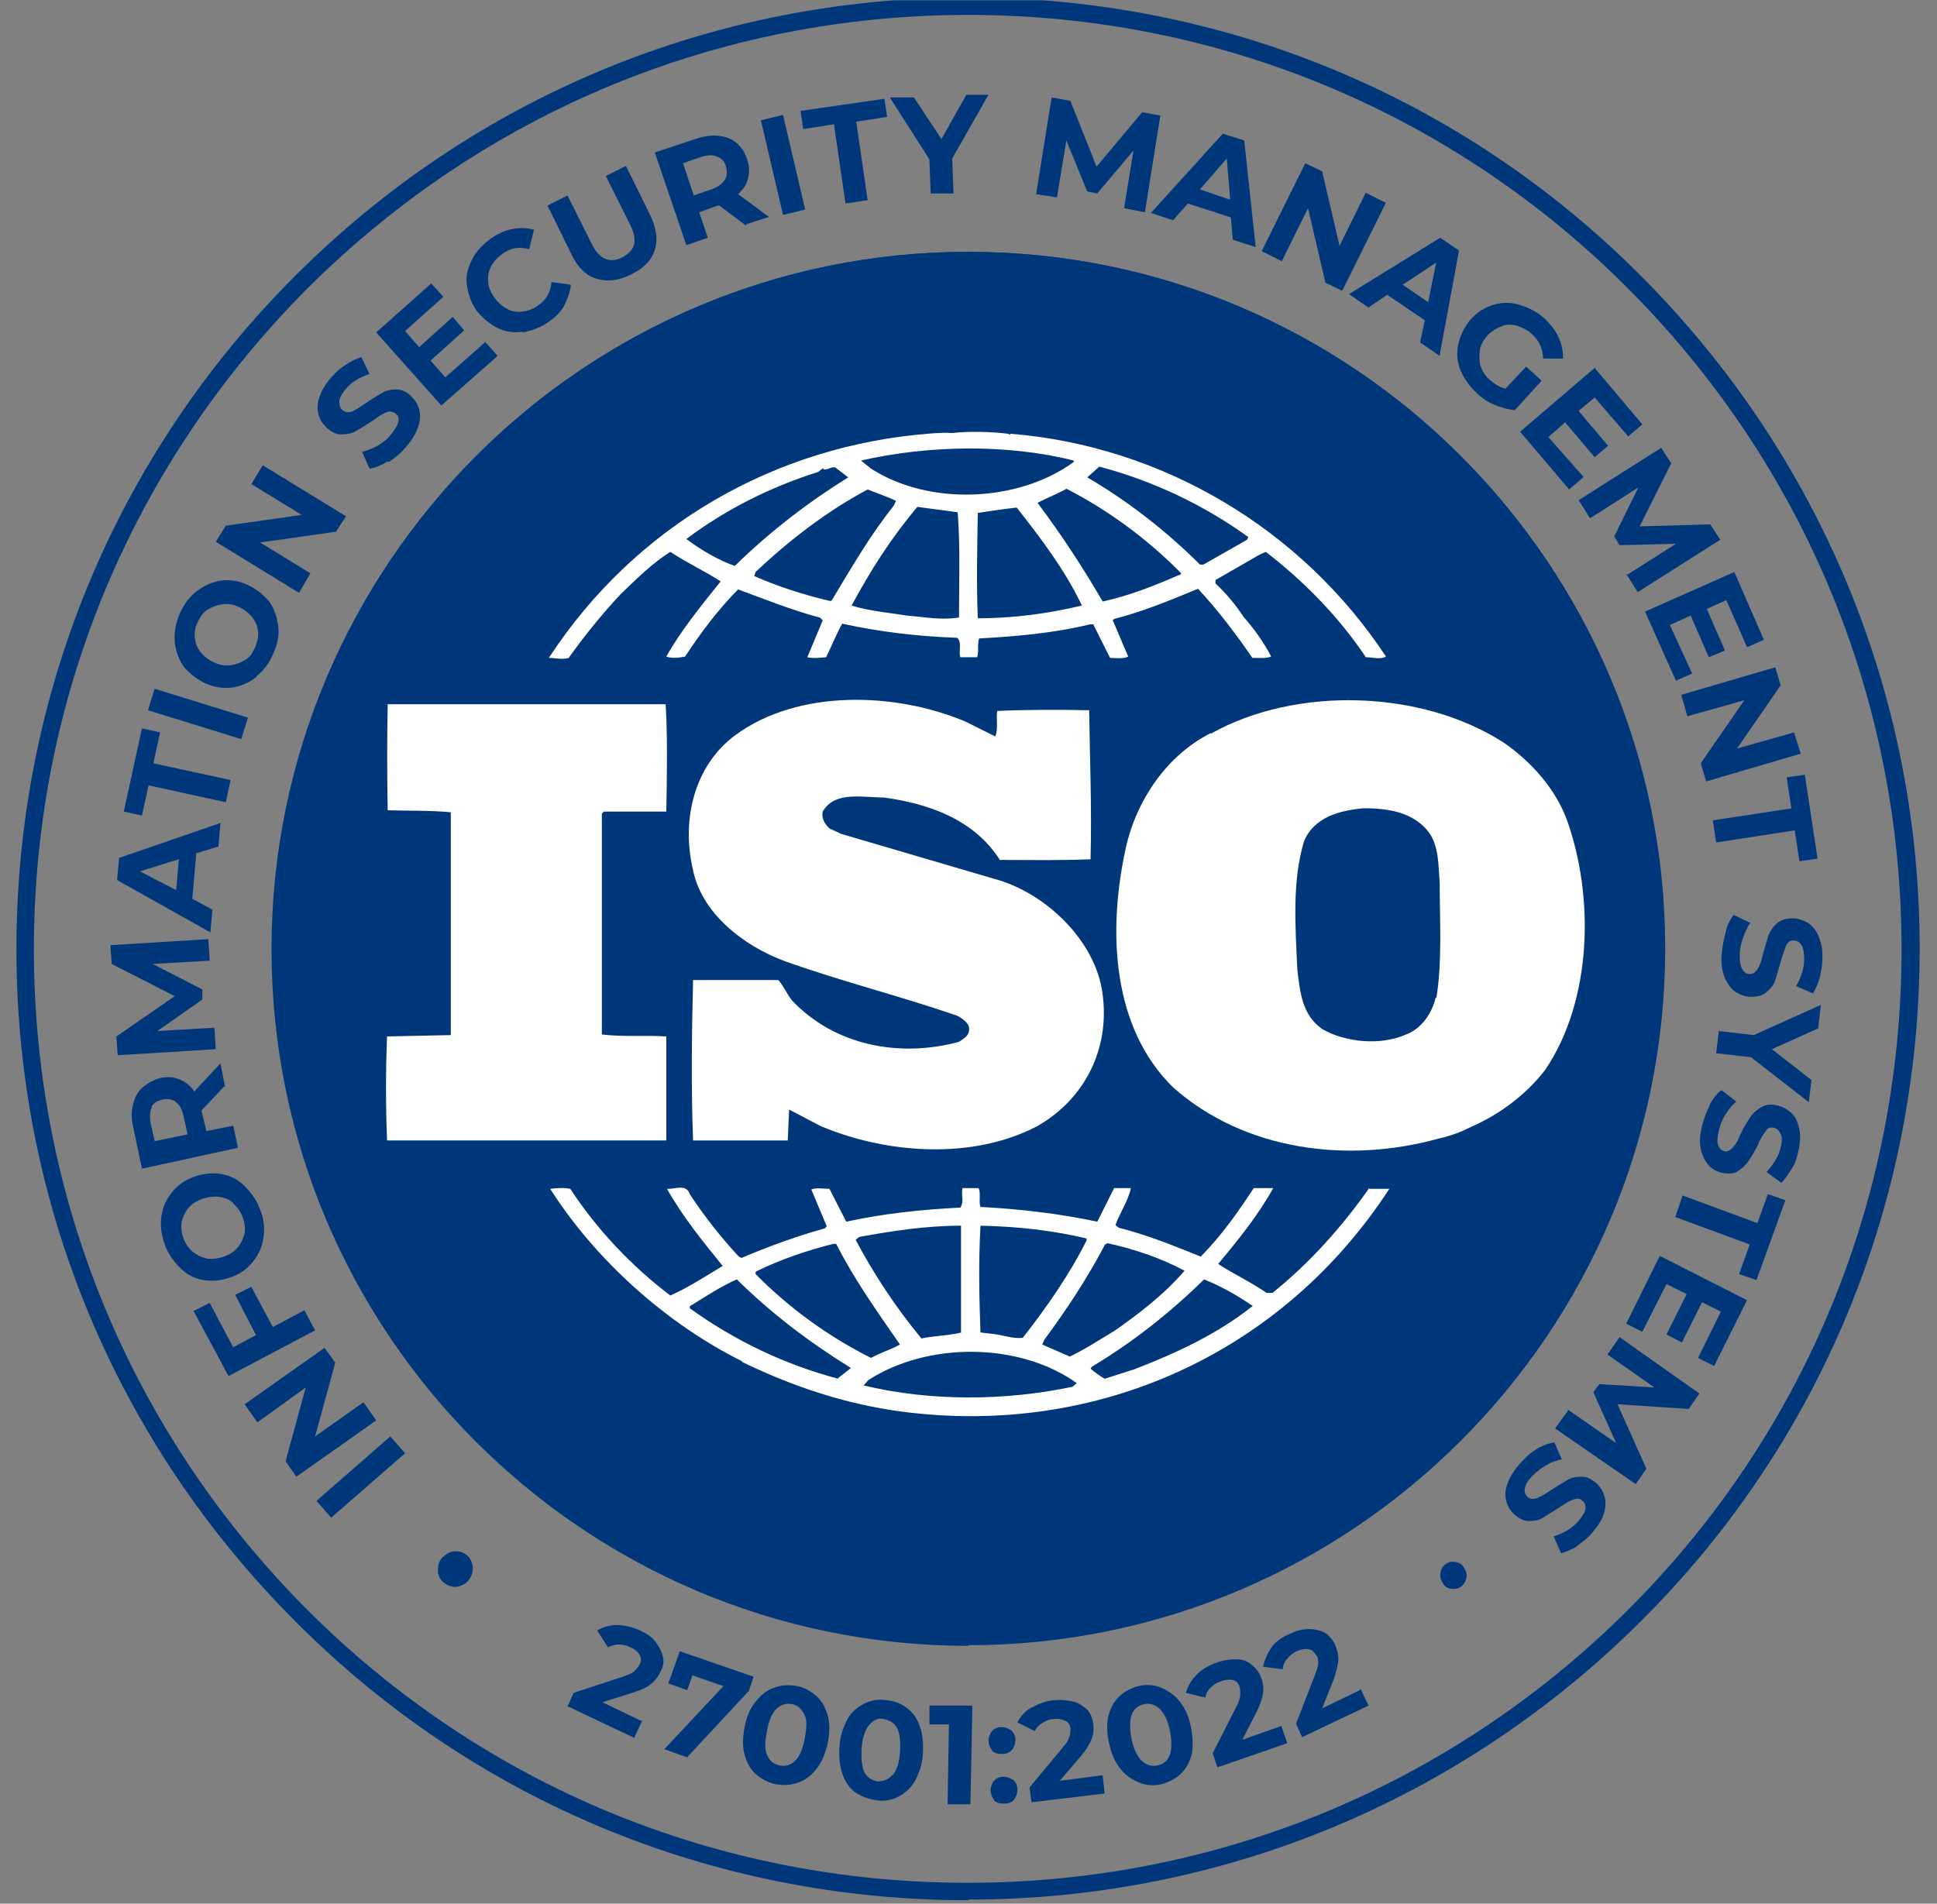
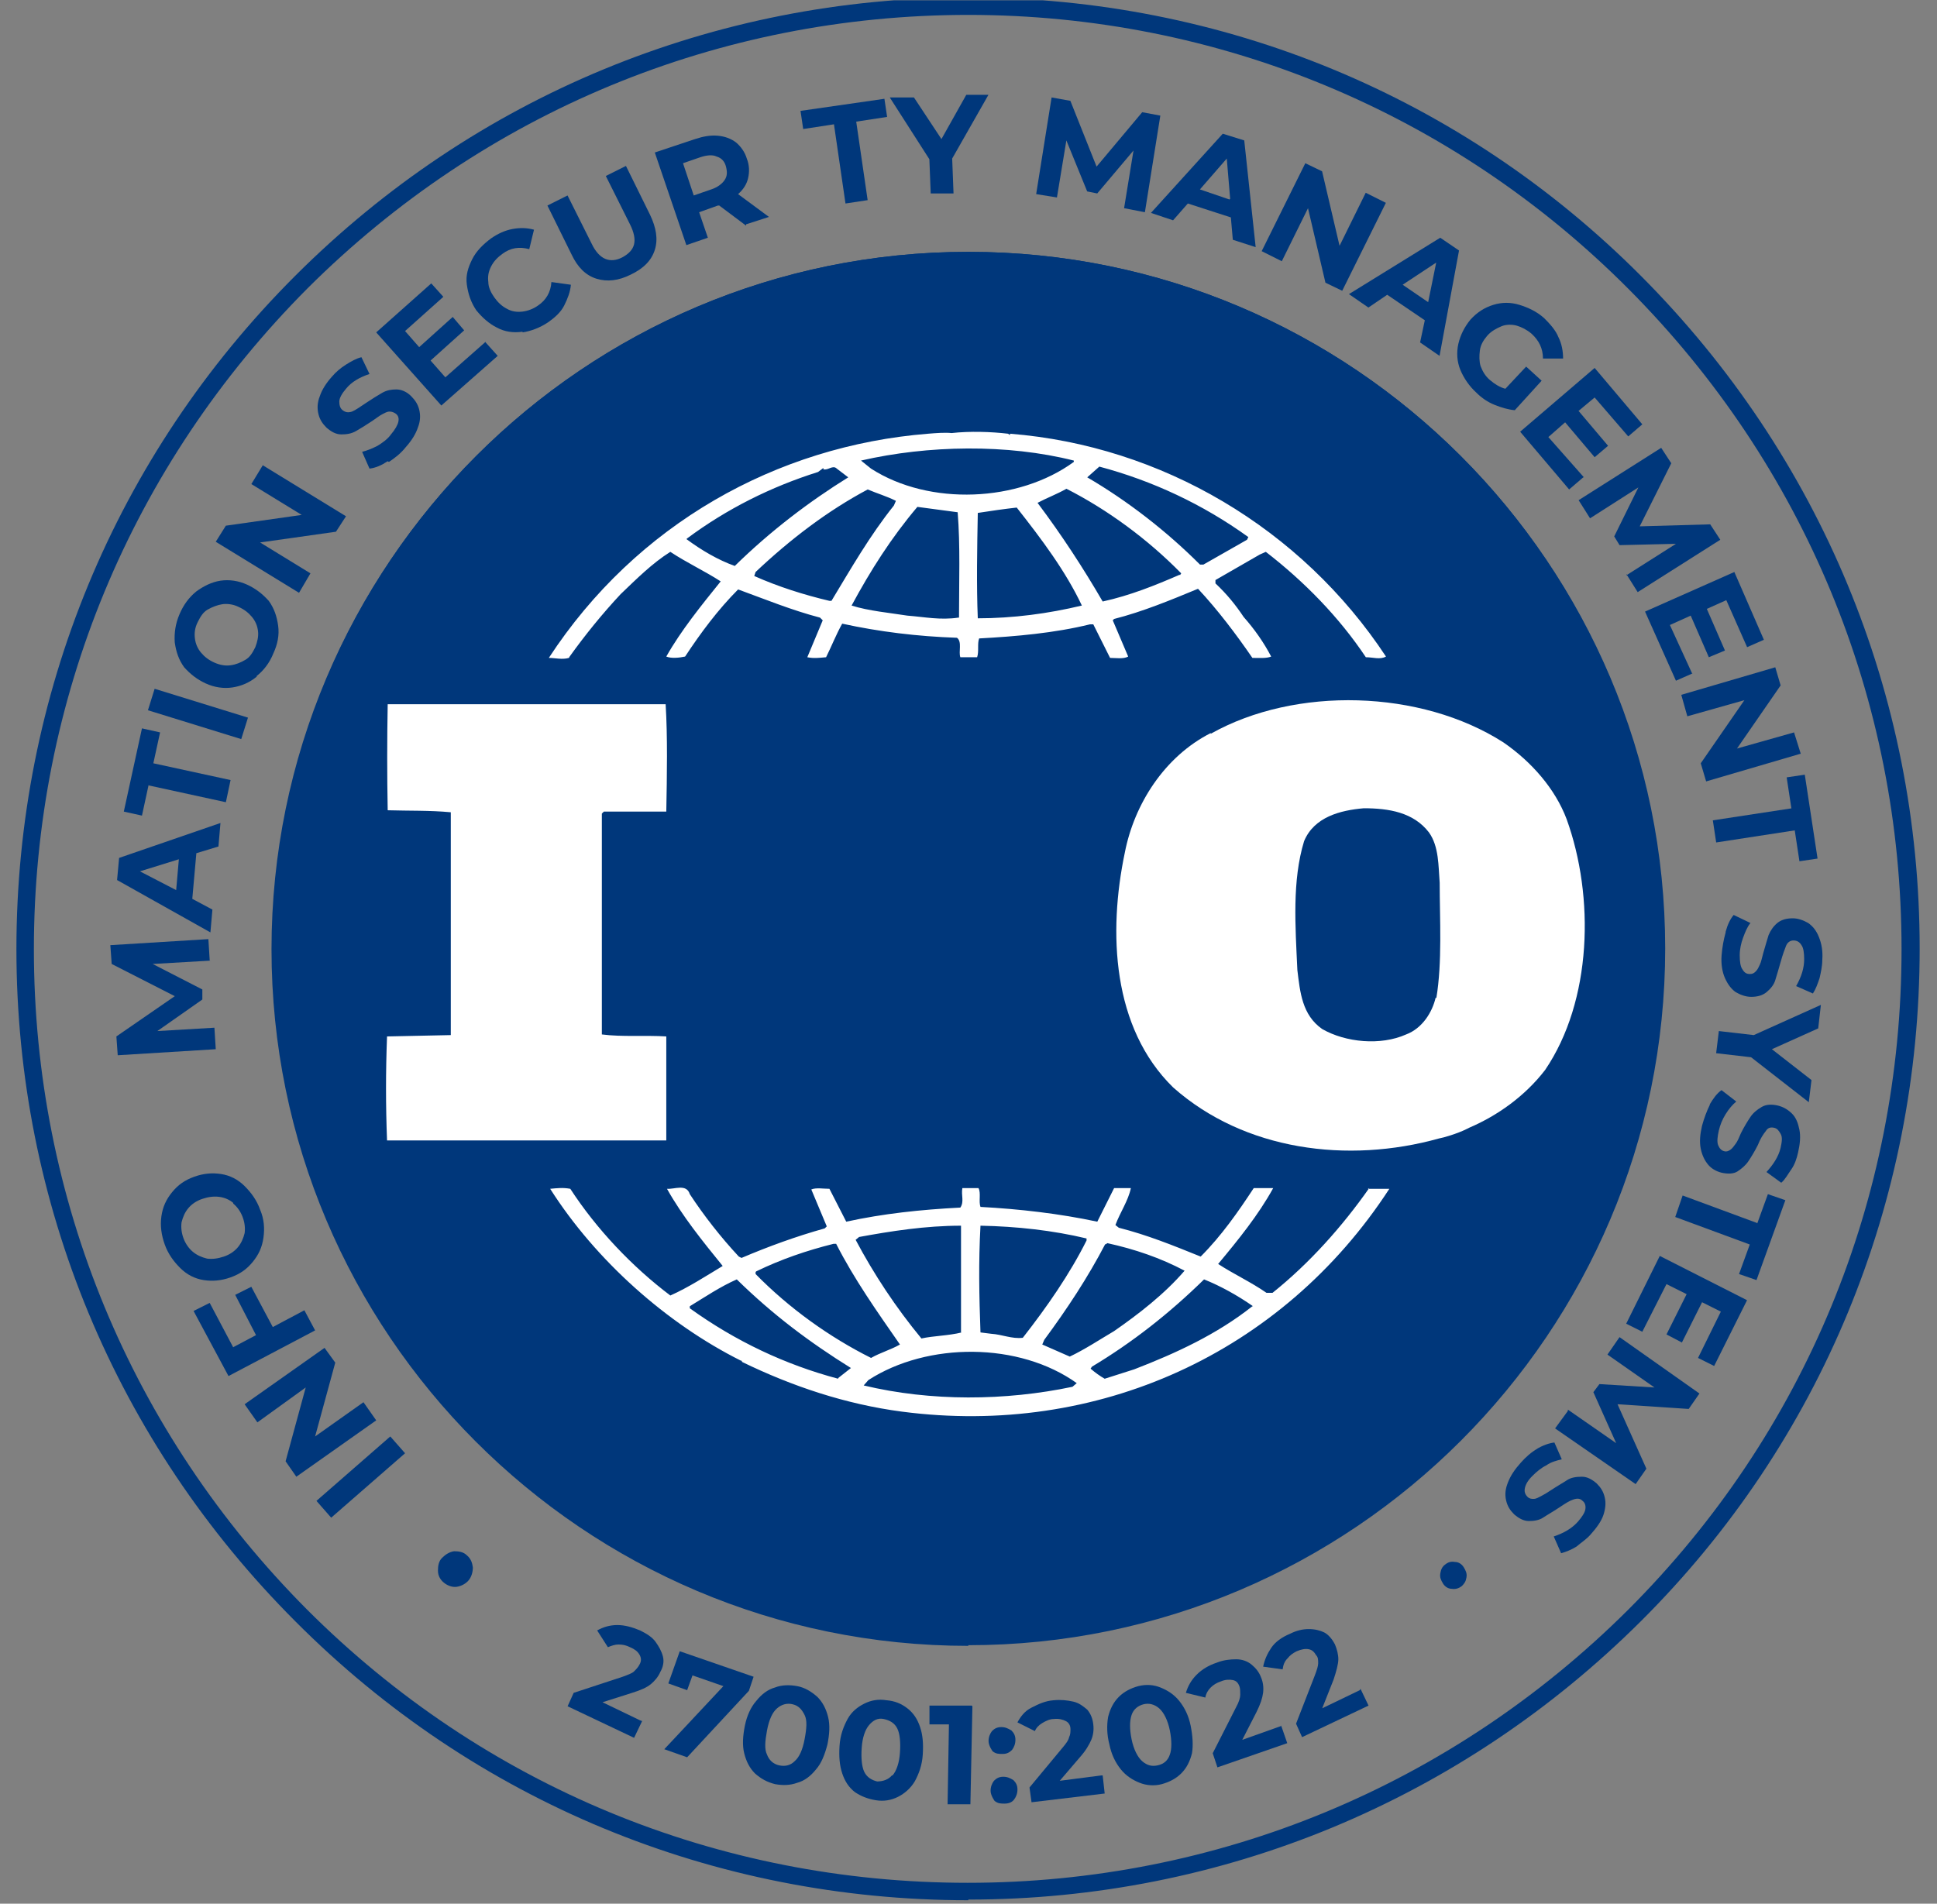
<svg xmlns="http://www.w3.org/2000/svg" width="59" height="58" viewBox="0 0 59 58" fill="none">
  <rect x="0" y="0" width="59" height="58" fill="#808080" stroke="none" />
  <g clip-path="url(#clip0_6942_15959)">
    <g clip-path="url(#clip1_6942_15959)">
      <path d="M29.497 50.042C41.197 50.042 50.682 40.557 50.682 28.857C50.682 17.157 41.197 7.673 29.497 7.673C17.797 7.673 8.312 17.157 8.312 28.857C8.312 40.557 17.797 50.042 29.497 50.042Z" fill="#00377B" />
      <path d="M14.403 47.752C14.403 47.895 14.362 48.038 14.28 48.14C14.199 48.243 14.056 48.324 13.912 48.345C13.769 48.365 13.626 48.304 13.524 48.222C13.422 48.14 13.34 48.018 13.34 47.854C13.34 47.711 13.36 47.568 13.463 47.466C13.565 47.363 13.688 47.282 13.831 47.261C13.974 47.261 14.117 47.282 14.219 47.384C14.342 47.486 14.383 47.609 14.403 47.752Z" fill="#00377B" />
      <path d="M10.088 46.239L9.639 45.727L11.888 43.764L12.338 44.276L10.088 46.239Z" fill="#00377B" />
      <path d="M7.451 42.783L9.885 41.065L10.212 41.515L9.598 43.764L11.071 42.721L11.459 43.274L9.026 44.991L8.699 44.521L9.312 42.272L7.84 43.335L7.451 42.783Z" fill="#00377B" />
      <path d="M7.103 41.045L7.798 40.677L7.164 39.45L7.655 39.204L8.309 40.431L9.271 39.92L9.598 40.533L6.96 41.924L5.896 39.941L6.387 39.695L7.123 41.086L7.103 41.045Z" fill="#00377B" />
      <path d="M8.024 37.712C7.983 37.998 7.881 38.223 7.697 38.448C7.513 38.673 7.309 38.816 7.022 38.918C6.736 39.02 6.47 39.041 6.204 39C5.938 38.959 5.693 38.836 5.489 38.632C5.284 38.427 5.121 38.202 5.018 37.916C4.916 37.63 4.875 37.343 4.916 37.057C4.957 36.771 5.059 36.546 5.243 36.321C5.427 36.096 5.632 35.953 5.918 35.851C6.204 35.748 6.47 35.728 6.736 35.769C7.002 35.81 7.247 35.932 7.452 36.137C7.656 36.342 7.82 36.566 7.922 36.853C8.045 37.139 8.065 37.425 8.024 37.712ZM7.104 36.648C6.981 36.546 6.838 36.485 6.675 36.464C6.511 36.444 6.347 36.464 6.163 36.526C5.979 36.587 5.836 36.689 5.734 36.812C5.632 36.934 5.57 37.078 5.53 37.241C5.509 37.405 5.53 37.568 5.591 37.732C5.652 37.896 5.754 38.039 5.877 38.141C6 38.243 6.143 38.305 6.307 38.346C6.47 38.366 6.634 38.346 6.818 38.284C7.002 38.223 7.145 38.12 7.247 37.998C7.349 37.875 7.411 37.732 7.452 37.568C7.472 37.405 7.452 37.241 7.39 37.078C7.329 36.914 7.227 36.771 7.104 36.669V36.648Z" fill="#00377B" />
-       <path d="M6.839 33.09L6.143 33.826V33.867L6.287 34.46L7.105 34.297L7.248 34.971L4.324 35.605L4.058 34.338C3.996 34.092 3.996 33.847 4.058 33.642C4.099 33.438 4.201 33.254 4.344 33.131C4.487 33.008 4.651 32.906 4.876 32.845C5.08 32.804 5.285 32.804 5.469 32.886C5.653 32.968 5.796 33.07 5.919 33.254L6.716 32.395L6.859 33.131L6.839 33.09ZM4.63 33.724C4.569 33.847 4.548 34.01 4.589 34.215L4.712 34.767L5.714 34.562L5.591 34.01C5.55 33.806 5.469 33.663 5.366 33.581C5.264 33.499 5.121 33.458 4.957 33.499C4.794 33.54 4.671 33.601 4.61 33.724H4.63Z" fill="#00377B" />
      <path d="M6.429 29.266L4.65 29.369L6.163 30.146V30.452L4.793 31.413L6.531 31.311L6.572 31.966L3.586 32.15L3.545 31.577L5.324 30.35L3.402 29.369L3.361 28.796L6.347 28.612L6.388 29.266H6.429Z" fill="#00377B" />
      <path d="M5.979 26.015L5.857 27.385L6.47 27.712L6.409 28.407L3.566 26.812L3.628 26.138L6.715 25.074L6.654 25.79L5.979 25.995V26.015ZM5.448 26.179L4.262 26.547L5.366 27.119L5.448 26.179Z" fill="#00377B" />
      <path d="M4.528 23.909L4.324 24.849L3.771 24.727L4.324 22.191L4.876 22.314L4.671 23.255L7.023 23.766L6.88 24.441L4.528 23.929V23.909Z" fill="#00377B" />
      <path d="M4.506 21.639L4.71 20.985L7.553 21.864L7.348 22.518L4.506 21.639Z" fill="#00377B" />
      <path d="M7.818 20.617C7.593 20.801 7.348 20.903 7.082 20.944C6.816 20.985 6.53 20.944 6.264 20.821C5.998 20.698 5.794 20.535 5.61 20.33C5.446 20.105 5.364 19.86 5.323 19.574C5.303 19.287 5.344 19.001 5.467 18.715C5.589 18.429 5.753 18.204 5.978 18.02C6.203 17.856 6.448 17.733 6.714 17.692C6.98 17.652 7.266 17.692 7.532 17.815C7.798 17.938 8.002 18.101 8.186 18.306C8.35 18.531 8.432 18.776 8.472 19.062C8.513 19.349 8.452 19.635 8.329 19.901C8.207 20.208 8.023 20.433 7.818 20.596V20.617ZM7.859 19.226C7.839 19.062 7.777 18.919 7.675 18.797C7.573 18.674 7.45 18.572 7.266 18.49C7.102 18.408 6.918 18.388 6.775 18.408C6.632 18.429 6.468 18.49 6.325 18.572C6.182 18.654 6.1 18.797 6.019 18.96C5.937 19.124 5.916 19.287 5.937 19.451C5.957 19.615 6.019 19.758 6.121 19.881C6.223 20.003 6.346 20.105 6.53 20.187C6.714 20.269 6.877 20.289 7.021 20.269C7.184 20.248 7.327 20.187 7.47 20.105C7.614 20.024 7.695 19.881 7.777 19.717C7.839 19.553 7.879 19.39 7.859 19.226Z" fill="#00377B" />
      <path d="M8.004 14.175L10.539 15.729L10.233 16.2L7.922 16.527L9.456 17.468L9.108 18.061L6.572 16.506L6.879 16.016L9.19 15.688L7.656 14.748L8.004 14.175Z" fill="#00377B" />
      <path d="M11.807 14.053C11.623 14.175 11.439 14.257 11.255 14.277L11.03 13.766C11.193 13.725 11.337 13.664 11.5 13.582C11.664 13.48 11.807 13.378 11.909 13.235C12.032 13.091 12.114 12.948 12.134 12.846C12.155 12.744 12.134 12.662 12.052 12.601C11.991 12.56 11.93 12.539 11.868 12.539C11.786 12.539 11.725 12.58 11.643 12.621C11.562 12.662 11.459 12.744 11.337 12.826C11.152 12.948 10.989 13.051 10.846 13.132C10.703 13.214 10.559 13.235 10.396 13.235C10.232 13.235 10.089 13.153 9.946 13.03C9.823 12.908 9.742 12.785 9.701 12.621C9.66 12.458 9.66 12.274 9.742 12.069C9.803 11.885 9.926 11.681 10.11 11.476C10.232 11.333 10.376 11.21 10.539 11.108C10.703 11.006 10.846 10.924 11.009 10.883L11.255 11.394C10.948 11.496 10.703 11.64 10.539 11.844C10.416 11.987 10.335 12.13 10.335 12.233C10.335 12.335 10.355 12.437 10.437 12.498C10.519 12.56 10.6 12.58 10.723 12.539C10.825 12.498 10.969 12.396 11.152 12.274C11.337 12.151 11.5 12.049 11.643 11.967C11.786 11.885 11.93 11.865 12.073 11.865C12.216 11.865 12.38 11.926 12.523 12.069C12.645 12.192 12.727 12.315 12.768 12.478C12.809 12.642 12.809 12.826 12.727 13.03C12.666 13.214 12.543 13.419 12.359 13.623C12.216 13.807 12.032 13.95 11.848 14.073L11.807 14.053Z" fill="#00377B" />
      <path d="M14.792 10.433L15.16 10.842L13.443 12.355L11.459 10.127L13.136 8.634L13.504 9.043L12.338 10.086L12.768 10.576L13.79 9.656L14.138 10.065L13.115 10.985L13.565 11.496L14.792 10.413V10.433Z" fill="#00377B" />
      <path d="M15.917 10.106C15.631 10.147 15.365 10.106 15.14 9.983C14.894 9.861 14.69 9.677 14.506 9.452C14.342 9.206 14.261 8.961 14.22 8.675C14.179 8.388 14.261 8.143 14.383 7.898C14.506 7.652 14.71 7.448 14.956 7.264C15.16 7.121 15.385 7.018 15.61 6.977C15.835 6.937 16.04 6.937 16.265 6.998L16.121 7.591C15.815 7.509 15.549 7.55 15.303 7.734C15.16 7.836 15.038 7.959 14.956 8.123C14.874 8.286 14.854 8.429 14.874 8.593C14.874 8.756 14.956 8.92 15.058 9.063C15.16 9.206 15.283 9.329 15.447 9.411C15.59 9.493 15.753 9.513 15.917 9.493C16.08 9.472 16.244 9.411 16.387 9.309C16.633 9.145 16.776 8.9 16.796 8.593L17.389 8.675C17.369 8.9 17.287 9.104 17.185 9.309C17.082 9.513 16.898 9.677 16.694 9.82C16.448 9.983 16.183 10.086 15.917 10.127V10.106Z" fill="#00377B" />
      <path d="M18.167 8.491C17.839 8.388 17.594 8.143 17.41 7.754L16.674 6.262L17.287 5.955L18.023 7.427C18.248 7.898 18.576 8.041 18.964 7.836C19.148 7.734 19.271 7.611 19.312 7.448C19.353 7.284 19.312 7.08 19.189 6.834L18.453 5.362L19.066 5.055L19.802 6.548C19.986 6.936 20.048 7.284 19.946 7.611C19.843 7.938 19.598 8.184 19.209 8.368C18.841 8.552 18.494 8.593 18.167 8.491Z" fill="#00377B" />
      <path d="M22.726 6.875L21.908 6.262H21.867L21.295 6.466L21.561 7.243L20.906 7.468L19.945 4.646L21.172 4.237C21.418 4.155 21.642 4.115 21.867 4.135C22.072 4.155 22.256 4.217 22.42 4.34C22.563 4.462 22.685 4.626 22.747 4.83C22.829 5.035 22.829 5.239 22.788 5.423C22.747 5.607 22.645 5.771 22.481 5.914L23.422 6.609L22.726 6.834V6.875ZM21.827 4.769C21.704 4.708 21.52 4.728 21.336 4.789L20.804 4.973L21.131 5.955L21.663 5.771C21.847 5.71 21.99 5.607 22.072 5.485C22.154 5.362 22.154 5.239 22.113 5.076C22.072 4.912 21.97 4.81 21.827 4.769Z" fill="#00377B" />
-       <path d="M23.176 3.665L23.851 3.501L24.525 6.384L23.851 6.548L23.176 3.665Z" fill="#00377B" />
      <path d="M25.405 3.787L24.465 3.931L24.383 3.378L26.939 3.01L27.021 3.562L26.08 3.706L26.428 6.098L25.753 6.2L25.405 3.808V3.787Z" fill="#00377B" />
      <path d="M29.003 4.83L29.044 5.894H28.349L28.308 4.851L27.102 2.969H27.838L28.676 4.237L29.433 2.888H30.108L29.003 4.83Z" fill="#00377B" />
      <path d="M34.239 6.343L34.526 4.585L33.421 5.894L33.115 5.832L32.481 4.278L32.194 6.016L31.561 5.914L32.031 2.969L32.603 3.072L33.401 5.076L34.791 3.419L35.343 3.522L34.873 6.466L34.239 6.343Z" fill="#00377B" />
      <path d="M37.511 6.63L36.181 6.2L35.731 6.712L35.057 6.487L37.245 4.074L37.899 4.278L38.247 7.53L37.551 7.305L37.49 6.609L37.511 6.63ZM37.47 6.057L37.367 4.83L36.549 5.771L37.449 6.078L37.47 6.057Z" fill="#00377B" />
      <path d="M42.213 6.18L40.883 8.859L40.372 8.613L39.841 6.343L39.043 7.959L38.43 7.652L39.759 4.973L40.27 5.219L40.802 7.489L41.599 5.873L42.213 6.18Z" fill="#00377B" />
      <path d="M43.399 9.758L42.254 8.981L41.681 9.37L41.088 8.961L43.869 7.243L44.441 7.632L43.848 10.842L43.255 10.433L43.399 9.758ZM43.501 9.206L43.746 8L42.724 8.675L43.501 9.206Z" fill="#00377B" />
      <path d="M46.486 11.169L46.957 11.599L46.139 12.498C45.934 12.478 45.73 12.417 45.525 12.335C45.321 12.253 45.137 12.13 44.973 11.967C44.748 11.762 44.585 11.517 44.483 11.272C44.38 11.026 44.36 10.74 44.421 10.474C44.483 10.208 44.605 9.963 44.789 9.738C44.994 9.513 45.219 9.37 45.485 9.288C45.75 9.206 46.016 9.206 46.282 9.288C46.548 9.37 46.814 9.493 47.039 9.697C47.223 9.881 47.386 10.065 47.468 10.27C47.57 10.474 47.611 10.699 47.611 10.924H46.998C46.998 10.617 46.875 10.372 46.65 10.167C46.507 10.045 46.343 9.963 46.2 9.922C46.057 9.881 45.873 9.881 45.73 9.942C45.587 10.004 45.423 10.086 45.3 10.229C45.178 10.372 45.096 10.515 45.076 10.679C45.055 10.842 45.055 11.006 45.096 11.149C45.157 11.312 45.239 11.456 45.382 11.578C45.526 11.701 45.689 11.803 45.853 11.844L46.466 11.19L46.486 11.169Z" fill="#00377B" />
      <path d="M48.225 14.543L47.795 14.912L46.303 13.153L48.572 11.21L50.024 12.928L49.595 13.296L48.572 12.11L48.082 12.519L48.981 13.582L48.572 13.93L47.673 12.867L47.162 13.316L48.245 14.543H48.225Z" fill="#00377B" />
      <path d="M49.536 17.529L51.049 16.568L49.331 16.609L49.168 16.343L49.904 14.85L48.432 15.791L48.084 15.239L50.599 13.644L50.906 14.114L49.945 16.036L52.092 15.975L52.399 16.445L49.883 18.04L49.536 17.488V17.529Z" fill="#00377B" />
      <path d="M51.559 20.514L51.048 20.739L50.107 18.633L52.827 17.427L53.727 19.492L53.216 19.717L52.582 18.285L51.989 18.551L52.541 19.819L52.05 20.024L51.498 18.756L50.864 19.042L51.539 20.514H51.559Z" fill="#00377B" />
      <path d="M54.83 22.968L51.968 23.807L51.804 23.255L53.133 21.332L51.395 21.823L51.211 21.169L54.074 20.33L54.237 20.882L52.908 22.805L54.646 22.314L54.851 22.968H54.83Z" fill="#00377B" />
      <path d="M54.564 24.625L54.421 23.684L54.973 23.602L55.362 26.158L54.81 26.24L54.667 25.299L52.274 25.667L52.172 24.993L54.585 24.625H54.564Z" fill="#00377B" />
      <path d="M52.562 28.387C52.623 28.162 52.705 27.998 52.807 27.876L53.318 28.121C53.216 28.244 53.154 28.407 53.093 28.571C53.032 28.735 52.991 28.919 52.991 29.103C52.991 29.287 53.011 29.45 53.073 29.532C53.134 29.634 53.195 29.675 53.298 29.675C53.379 29.675 53.42 29.655 53.482 29.593C53.543 29.532 53.563 29.471 53.604 29.389C53.645 29.307 53.666 29.185 53.707 29.041C53.768 28.817 53.829 28.633 53.87 28.489C53.932 28.346 54.013 28.224 54.136 28.121C54.259 28.019 54.422 27.978 54.606 27.978C54.77 27.978 54.934 28.039 55.077 28.121C55.22 28.224 55.322 28.346 55.404 28.551C55.486 28.755 55.526 28.98 55.506 29.246C55.506 29.43 55.465 29.614 55.424 29.798C55.363 29.982 55.302 30.146 55.22 30.268L54.709 30.043C54.872 29.757 54.954 29.491 54.954 29.226C54.954 29.041 54.934 28.878 54.872 28.796C54.811 28.694 54.729 28.653 54.627 28.653C54.525 28.653 54.443 28.714 54.402 28.817C54.361 28.919 54.3 29.082 54.238 29.307C54.177 29.532 54.116 29.716 54.075 29.859C54.034 30.003 53.931 30.125 53.809 30.227C53.686 30.33 53.523 30.371 53.339 30.371C53.175 30.371 53.011 30.309 52.868 30.227C52.725 30.125 52.623 29.982 52.541 29.798C52.459 29.614 52.418 29.369 52.439 29.103C52.459 28.857 52.5 28.633 52.562 28.407V28.387Z" fill="#00377B" />
      <path d="M53.337 32.211L52.273 32.088L52.355 31.413L53.419 31.536L55.463 30.616L55.382 31.332L53.971 31.966L55.177 32.906L55.095 33.581L53.337 32.211Z" fill="#00377B" />
      <path d="M52.068 33.663C52.191 33.458 52.293 33.315 52.436 33.213L52.886 33.56C52.764 33.663 52.661 33.785 52.559 33.949C52.457 34.113 52.395 34.276 52.355 34.44C52.314 34.624 52.293 34.787 52.334 34.89C52.375 34.992 52.436 35.053 52.518 35.074C52.58 35.094 52.641 35.074 52.702 35.033C52.764 34.992 52.804 34.931 52.866 34.849C52.927 34.767 52.968 34.665 53.029 34.522C53.132 34.317 53.234 34.154 53.316 34.031C53.398 33.908 53.52 33.806 53.663 33.724C53.806 33.642 53.97 33.642 54.154 33.683C54.318 33.724 54.461 33.806 54.584 33.929C54.706 34.051 54.768 34.215 54.809 34.419C54.849 34.624 54.829 34.849 54.768 35.115C54.727 35.299 54.665 35.483 54.563 35.626C54.461 35.769 54.379 35.932 54.256 36.035L53.806 35.708C54.011 35.483 54.175 35.237 54.236 34.971C54.277 34.787 54.297 34.644 54.236 34.542C54.175 34.44 54.134 34.379 54.031 34.358C53.929 34.338 53.847 34.358 53.786 34.46C53.704 34.562 53.622 34.685 53.541 34.89C53.438 35.094 53.336 35.258 53.254 35.38C53.173 35.503 53.05 35.605 52.927 35.687C52.804 35.769 52.62 35.769 52.436 35.728C52.273 35.687 52.13 35.605 52.028 35.483C51.925 35.36 51.843 35.196 51.803 34.992C51.762 34.787 51.782 34.562 51.843 34.297C51.905 34.072 51.987 33.847 52.089 33.642L52.068 33.663Z" fill="#00377B" />
      <path d="M53.522 37.282L53.849 36.382L54.381 36.566L53.502 39L52.97 38.816L53.297 37.916L51.027 37.078L51.252 36.423L53.522 37.262V37.282Z" fill="#00377B" />
      <path d="M50.024 40.574L49.533 40.329L50.556 38.264L53.214 39.613L52.212 41.617L51.721 41.372L52.416 39.961L51.844 39.675L51.23 40.902L50.76 40.656L51.374 39.429L50.76 39.123L50.024 40.574Z" fill="#00377B" />
      <path d="M47.756 42.946L49.228 43.969L48.533 42.415L48.717 42.169L50.394 42.272L48.962 41.27L49.33 40.738L51.764 42.456L51.437 42.926L49.269 42.783L50.148 44.746L49.821 45.216L47.367 43.519L47.756 42.987V42.946Z" fill="#00377B" />
      <path d="M46.794 44.153C46.999 44.03 47.183 43.969 47.346 43.948L47.571 44.46C47.408 44.501 47.244 44.541 47.101 44.644C46.937 44.725 46.794 44.848 46.672 44.971C46.528 45.114 46.467 45.237 46.447 45.339C46.426 45.441 46.447 45.523 46.528 45.605C46.59 45.666 46.651 45.666 46.712 45.666C46.794 45.666 46.855 45.625 46.937 45.584C47.019 45.543 47.121 45.482 47.244 45.4C47.428 45.278 47.612 45.175 47.735 45.093C47.858 45.012 48.021 44.991 48.185 44.991C48.348 44.991 48.491 45.073 48.635 45.196C48.757 45.319 48.839 45.441 48.88 45.625C48.921 45.789 48.9 45.973 48.839 46.157C48.778 46.341 48.635 46.545 48.45 46.75C48.328 46.893 48.164 46.995 48.021 47.118C47.858 47.22 47.694 47.282 47.551 47.322L47.326 46.811C47.633 46.709 47.878 46.566 48.062 46.361C48.185 46.218 48.266 46.096 48.287 45.993C48.307 45.891 48.287 45.789 48.205 45.727C48.123 45.646 48.041 45.646 47.919 45.687C47.796 45.727 47.673 45.809 47.489 45.932C47.305 46.055 47.121 46.157 46.999 46.239C46.876 46.321 46.712 46.341 46.569 46.341C46.406 46.341 46.263 46.259 46.119 46.136C45.997 46.014 45.915 45.891 45.874 45.707C45.833 45.523 45.853 45.359 45.935 45.155C46.017 44.95 46.14 44.766 46.324 44.562C46.467 44.398 46.651 44.235 46.835 44.133L46.794 44.153Z" fill="#00377B" />
      <path d="M44.32 47.588C44.423 47.588 44.525 47.65 44.586 47.752C44.648 47.854 44.688 47.936 44.668 48.059C44.648 48.181 44.607 48.243 44.525 48.324C44.443 48.386 44.341 48.427 44.218 48.406C44.116 48.406 44.014 48.345 43.952 48.243C43.891 48.14 43.85 48.059 43.871 47.936C43.891 47.813 43.932 47.731 44.014 47.67C44.116 47.588 44.198 47.568 44.32 47.588Z" fill="#00377B" />
      <path d="M19.559 52.435L19.314 52.946L17.289 51.985L17.473 51.576L18.966 51.085C19.129 51.024 19.252 50.983 19.314 50.921C19.375 50.86 19.436 50.799 19.477 50.717C19.538 50.615 19.538 50.512 19.477 50.41C19.416 50.308 19.334 50.247 19.191 50.185C19.068 50.124 18.966 50.103 18.843 50.103C18.721 50.103 18.618 50.144 18.516 50.185L18.189 49.674C18.373 49.572 18.577 49.51 18.802 49.51C19.027 49.51 19.252 49.572 19.497 49.674C19.702 49.776 19.866 49.879 19.968 50.022C20.07 50.165 20.152 50.308 20.193 50.471C20.234 50.635 20.193 50.799 20.111 50.942C20.05 51.085 19.947 51.208 19.825 51.31C19.702 51.412 19.518 51.494 19.252 51.576L18.352 51.862L19.497 52.414L19.559 52.435Z" fill="#00377B" />
      <path d="M22.954 51.085L22.811 51.514L20.93 53.539L20.234 53.293L22.034 51.371L21.093 51.044L20.93 51.494L20.357 51.289L20.705 50.308L22.954 51.085Z" fill="#00377B" />
      <path d="M22.995 54.03C22.831 53.866 22.729 53.661 22.668 53.416C22.607 53.171 22.627 52.885 22.688 52.578C22.75 52.271 22.872 52.005 23.036 51.821C23.2 51.617 23.384 51.474 23.608 51.412C23.813 51.33 24.058 51.33 24.283 51.371C24.508 51.412 24.713 51.535 24.897 51.699C25.06 51.862 25.163 52.066 25.224 52.312C25.285 52.557 25.265 52.844 25.203 53.15C25.122 53.457 25.02 53.723 24.856 53.907C24.692 54.111 24.508 54.255 24.283 54.316C24.058 54.398 23.834 54.398 23.608 54.357C23.363 54.295 23.179 54.193 22.995 54.03ZM24.201 53.661C24.345 53.539 24.447 53.314 24.508 52.987C24.57 52.66 24.59 52.414 24.508 52.251C24.427 52.087 24.324 51.964 24.14 51.923C23.977 51.883 23.813 51.923 23.67 52.046C23.527 52.169 23.424 52.394 23.363 52.721C23.302 53.048 23.281 53.294 23.363 53.457C23.424 53.621 23.547 53.743 23.731 53.784C23.915 53.825 24.079 53.784 24.201 53.661Z" fill="#00377B" />
      <path d="M26.042 54.602C25.858 54.459 25.735 54.275 25.654 54.03C25.572 53.784 25.551 53.518 25.572 53.191C25.592 52.864 25.695 52.598 25.817 52.373C25.94 52.148 26.124 52.005 26.328 51.903C26.533 51.801 26.758 51.76 27.003 51.801C27.249 51.821 27.453 51.903 27.637 52.046C27.821 52.189 27.944 52.373 28.026 52.619C28.108 52.864 28.128 53.13 28.107 53.457C28.087 53.784 27.985 54.05 27.862 54.275C27.739 54.48 27.555 54.643 27.351 54.745C27.146 54.847 26.921 54.888 26.676 54.847C26.431 54.807 26.226 54.725 26.042 54.602ZM27.187 54.091C27.31 53.948 27.392 53.702 27.412 53.396C27.433 53.089 27.412 52.823 27.33 52.66C27.249 52.496 27.105 52.414 26.921 52.373C26.737 52.332 26.594 52.414 26.472 52.557C26.349 52.7 26.267 52.946 26.247 53.253C26.226 53.559 26.247 53.825 26.328 53.989C26.41 54.152 26.553 54.234 26.717 54.275C26.901 54.275 27.065 54.214 27.167 54.091H27.187Z" fill="#00377B" />
      <path d="M29.619 51.985L29.558 54.97H28.863L28.904 52.537H28.311V51.964H29.599L29.619 51.985Z" fill="#00377B" />
      <path d="M30.234 53.355C30.234 53.355 30.111 53.191 30.111 53.048C30.111 52.925 30.152 52.823 30.214 52.741C30.295 52.66 30.377 52.619 30.5 52.619C30.622 52.619 30.704 52.66 30.807 52.721C30.888 52.803 30.929 52.884 30.929 53.007C30.929 53.13 30.888 53.232 30.827 53.314C30.745 53.396 30.663 53.437 30.541 53.437C30.418 53.437 30.336 53.437 30.234 53.355ZM30.295 54.868C30.295 54.868 30.173 54.704 30.173 54.561C30.173 54.438 30.214 54.336 30.275 54.255C30.357 54.173 30.439 54.132 30.561 54.132C30.684 54.132 30.766 54.173 30.868 54.234C30.95 54.316 30.991 54.398 30.991 54.52C30.991 54.643 30.95 54.745 30.888 54.827C30.827 54.909 30.725 54.95 30.602 54.95C30.479 54.95 30.398 54.95 30.295 54.868Z" fill="#00377B" />
      <path d="M33.587 54.091L33.648 54.643L31.42 54.909L31.358 54.459L32.36 53.252C32.462 53.13 32.544 53.028 32.565 52.925C32.606 52.844 32.606 52.762 32.606 52.68C32.606 52.557 32.544 52.475 32.462 52.435C32.381 52.394 32.258 52.353 32.094 52.373C31.972 52.373 31.849 52.435 31.747 52.496C31.645 52.557 31.563 52.639 31.522 52.741L30.99 52.475C31.093 52.291 31.215 52.128 31.42 52.026C31.624 51.923 31.829 51.821 32.094 51.801C32.319 51.78 32.503 51.801 32.688 51.842C32.871 51.883 32.994 51.985 33.117 52.087C33.219 52.21 33.281 52.353 33.301 52.537C33.321 52.7 33.301 52.864 33.24 53.007C33.178 53.15 33.076 53.334 32.892 53.539L32.279 54.255L33.546 54.091H33.587Z" fill="#00377B" />
      <path d="M34.713 54.316C34.508 54.234 34.304 54.111 34.14 53.907C33.976 53.702 33.854 53.457 33.792 53.15C33.711 52.843 33.711 52.557 33.752 52.312C33.813 52.066 33.915 51.862 34.079 51.698C34.242 51.535 34.447 51.433 34.672 51.371C34.917 51.31 35.142 51.33 35.346 51.412C35.551 51.494 35.755 51.617 35.919 51.821C36.083 52.026 36.205 52.271 36.267 52.578C36.328 52.884 36.348 53.171 36.307 53.416C36.246 53.661 36.144 53.866 35.98 54.03C35.817 54.193 35.612 54.295 35.387 54.357C35.162 54.418 34.917 54.398 34.713 54.316ZM35.633 53.457C35.694 53.293 35.694 53.028 35.633 52.721C35.571 52.414 35.449 52.169 35.306 52.046C35.162 51.923 34.999 51.883 34.835 51.923C34.672 51.964 34.529 52.066 34.467 52.251C34.406 52.435 34.406 52.68 34.467 52.987C34.529 53.293 34.651 53.539 34.794 53.661C34.938 53.784 35.081 53.825 35.265 53.784C35.449 53.743 35.571 53.641 35.633 53.457Z" fill="#00377B" />
      <path d="M39.025 52.578L39.209 53.109L37.082 53.846L36.939 53.416L37.655 52.005C37.736 51.862 37.777 51.719 37.777 51.637C37.777 51.535 37.777 51.453 37.757 51.392C37.716 51.269 37.655 51.208 37.553 51.187C37.45 51.167 37.328 51.167 37.184 51.228C37.062 51.269 36.959 51.33 36.878 51.412C36.796 51.494 36.734 51.596 36.714 51.719L36.121 51.576C36.182 51.371 36.285 51.187 36.448 51.024C36.612 50.86 36.816 50.737 37.062 50.656C37.266 50.574 37.471 50.553 37.655 50.553C37.839 50.553 38.002 50.615 38.125 50.717C38.248 50.819 38.35 50.942 38.411 51.105C38.473 51.249 38.493 51.412 38.473 51.576C38.452 51.739 38.391 51.923 38.268 52.169L37.839 53.007L39.045 52.578H39.025Z" fill="#00377B" />
      <path d="M41.44 51.453L41.685 51.964L39.661 52.925L39.477 52.516L40.049 51.044C40.111 50.88 40.151 50.758 40.151 50.676C40.151 50.574 40.151 50.492 40.09 50.431C40.029 50.328 39.967 50.267 39.865 50.247C39.763 50.226 39.64 50.247 39.497 50.308C39.374 50.369 39.293 50.431 39.211 50.533C39.129 50.615 39.088 50.717 39.068 50.86L38.475 50.778C38.516 50.574 38.597 50.39 38.72 50.206C38.843 50.022 39.047 49.879 39.293 49.776C39.497 49.674 39.681 49.633 39.865 49.633C40.049 49.633 40.213 49.674 40.335 49.735C40.458 49.797 40.581 49.94 40.663 50.103C40.724 50.247 40.765 50.41 40.765 50.553C40.765 50.696 40.703 50.921 40.622 51.167L40.274 52.046L41.419 51.494L41.44 51.453Z" fill="#00377B" />
      <path d="M17.351 20.003C17.821 19.349 18.332 18.715 18.905 18.101C19.396 17.631 19.866 17.161 20.418 16.813C20.909 17.14 21.481 17.406 21.952 17.713C21.359 18.449 20.745 19.206 20.295 20.003C20.438 20.064 20.684 20.044 20.868 20.003C21.338 19.288 21.87 18.572 22.483 17.958C23.322 18.265 24.119 18.592 24.978 18.817L25.06 18.899L24.59 20.024C24.794 20.064 24.937 20.044 25.162 20.024C25.326 19.696 25.469 19.328 25.653 19.001C26.777 19.247 27.943 19.39 29.149 19.431C29.313 19.553 29.19 19.86 29.252 20.024H29.763C29.824 19.84 29.763 19.615 29.824 19.451C30.949 19.39 32.115 19.288 33.198 19.022H33.301L33.812 20.044C33.975 20.044 34.221 20.085 34.364 20.003L33.894 18.899L33.934 18.858C34.814 18.633 35.652 18.285 36.491 17.938C37.084 18.572 37.656 19.328 38.147 20.044C38.351 20.044 38.576 20.064 38.719 20.003C38.495 19.574 38.208 19.165 37.881 18.797C37.636 18.429 37.37 18.101 37.022 17.774V17.672L38.372 16.895L38.556 16.813C39.721 17.713 40.785 18.797 41.603 20.024C41.828 20.024 42.032 20.105 42.216 20.003C39.64 16.098 35.386 13.582 30.765 13.214V13.255L30.704 13.214C30.192 13.153 29.538 13.132 28.986 13.194C28.782 13.173 28.516 13.194 28.27 13.214C23.649 13.582 19.375 15.975 16.717 20.044C16.901 20.044 17.126 20.105 17.33 20.044L17.351 20.003ZM25.346 18.306H25.264C24.487 18.122 23.71 17.877 22.974 17.549L23.015 17.427C24.078 16.425 25.203 15.566 26.43 14.912C26.716 15.034 27.002 15.116 27.289 15.259L27.227 15.402C26.491 16.322 25.919 17.324 25.326 18.306H25.346ZM29.19 18.817C28.638 18.899 28.168 18.797 27.636 18.756C27.125 18.674 26.45 18.613 25.939 18.449C26.512 17.386 27.146 16.384 27.943 15.443L29.17 15.607C29.252 16.609 29.211 17.754 29.211 18.817H29.19ZM29.783 18.838C29.742 17.836 29.763 16.691 29.783 15.627C30.172 15.566 30.601 15.505 30.969 15.464C31.726 16.425 32.462 17.406 32.953 18.449C31.93 18.694 30.867 18.838 29.763 18.838H29.783ZM35.938 17.508C35.182 17.836 34.425 18.142 33.587 18.326C32.994 17.304 32.34 16.302 31.603 15.32C31.869 15.177 32.196 15.055 32.483 14.891C33.73 15.525 34.957 16.425 35.979 17.468L35.938 17.529V17.508ZM33.485 14.216C35.1 14.646 36.634 15.361 38.024 16.363L37.983 16.445L36.654 17.202H36.552C35.529 16.179 34.343 15.259 33.117 14.543L33.485 14.216ZM32.708 14.032V14.073C31.031 15.3 28.311 15.423 26.532 14.278L26.225 14.032C28.27 13.562 30.683 13.521 32.708 14.032ZM20.929 16.404C22.136 15.505 23.485 14.83 24.917 14.38L25.08 14.257V14.298C25.223 14.339 25.366 14.155 25.489 14.278L25.837 14.543C24.651 15.28 23.465 16.179 22.381 17.243C21.87 17.059 21.379 16.772 20.909 16.425L20.929 16.404Z" fill="white" />
      <path d="M36.879 22.334C35.468 23.05 34.548 24.502 34.262 25.974C33.751 28.407 33.873 31.311 35.734 33.131C37.902 35.053 41.051 35.462 43.832 34.685C43.955 34.665 44.384 34.542 44.67 34.399L44.752 34.358C45.611 33.99 46.449 33.397 47.063 32.599C48.494 30.493 48.576 27.324 47.717 24.952C47.369 24.032 46.654 23.213 45.795 22.62C43.28 21.005 39.456 20.903 36.879 22.355V22.334ZM43.73 30.391C43.627 30.841 43.321 31.332 42.83 31.516C42.053 31.863 40.989 31.761 40.274 31.352C39.66 30.923 39.599 30.227 39.517 29.553C39.456 28.223 39.353 26.833 39.722 25.627C40.028 24.89 40.826 24.686 41.541 24.625C42.298 24.625 43.055 24.747 43.525 25.361C43.832 25.79 43.811 26.383 43.852 26.894C43.852 27.998 43.934 29.307 43.75 30.411L43.73 30.391Z" fill="white" />
      <path d="M41.705 36.198C40.887 37.364 39.885 38.489 38.761 39.388H38.576C38.106 39.061 37.574 38.816 37.104 38.509C37.718 37.773 38.331 37.016 38.781 36.198H38.188C37.718 36.914 37.206 37.65 36.572 38.284C35.714 37.937 34.957 37.63 34.078 37.405L33.975 37.323C34.119 36.934 34.364 36.587 34.446 36.198H33.935L33.423 37.221C32.278 36.975 31.031 36.832 29.865 36.771C29.804 36.607 29.886 36.342 29.804 36.198H29.313C29.272 36.423 29.375 36.607 29.252 36.791C28.045 36.853 26.9 36.975 25.776 37.221L25.264 36.219C25.08 36.219 24.855 36.178 24.712 36.239L25.183 37.364L25.121 37.425C24.242 37.671 23.404 37.977 22.586 38.325L22.504 38.284C21.952 37.691 21.441 37.037 21.011 36.382C20.909 36.055 20.541 36.239 20.316 36.219C20.786 37.057 21.4 37.814 22.013 38.57C21.502 38.877 20.97 39.225 20.418 39.47C19.253 38.591 18.169 37.446 17.371 36.219C17.146 36.178 16.983 36.198 16.758 36.219C18.148 38.407 20.316 40.329 22.565 41.454H22.586L22.606 41.495C24.119 42.231 25.755 42.783 27.473 43.008C33.403 43.785 39.047 41.249 42.319 36.219C42.114 36.219 41.869 36.219 41.664 36.219L41.705 36.198ZM33.669 37.916L33.73 37.875C34.569 38.059 35.346 38.325 36.082 38.714C35.468 39.429 34.671 40.043 33.935 40.554C33.485 40.82 33.055 41.106 32.585 41.331L31.747 40.963L31.808 40.82C32.503 39.879 33.137 38.918 33.669 37.896V37.916ZM29.865 37.343C30.97 37.364 32.074 37.487 33.096 37.732V37.793C32.585 38.816 31.89 39.818 31.154 40.758C30.826 40.799 30.52 40.656 30.192 40.636L29.865 40.595C29.824 39.47 29.804 38.468 29.865 37.343ZM26.144 37.691C27.146 37.507 28.189 37.343 29.272 37.343V40.595H29.293C28.884 40.697 28.434 40.697 28.066 40.779C27.289 39.838 26.614 38.816 26.062 37.773L26.164 37.691H26.144ZM23.035 38.734C23.792 38.366 24.569 38.1 25.387 37.896H25.469C26.021 38.979 26.716 39.961 27.412 40.963C27.125 41.127 26.819 41.208 26.532 41.372C25.264 40.738 24.038 39.859 23.015 38.816V38.755L23.035 38.734ZM25.53 42.006C23.915 41.576 22.402 40.861 21.011 39.859V39.797C21.481 39.511 21.931 39.204 22.442 38.979C23.547 40.063 24.671 40.902 25.919 41.679L25.53 41.985V42.006ZM32.81 42.129L32.667 42.251C30.622 42.681 28.352 42.701 26.307 42.21L26.45 42.047C28.25 40.881 31.051 40.881 32.81 42.149V42.129ZM38.147 39.797C37.063 40.656 35.816 41.229 34.548 41.719L33.648 42.006C33.505 41.924 33.362 41.822 33.219 41.699L33.26 41.638C34.487 40.902 35.611 40.022 36.675 38.979C37.186 39.184 37.697 39.47 38.167 39.797H38.147Z" fill="white" />
      <path d="M20.295 34.746V31.577C19.661 31.536 18.945 31.597 18.332 31.516V24.788L18.393 24.727H20.295C20.316 23.602 20.336 22.436 20.275 21.455H12.995H11.809C11.789 22.539 11.789 23.622 11.809 24.686C12.463 24.706 13.077 24.686 13.731 24.747V31.536L11.789 31.577C11.748 32.64 11.748 33.683 11.789 34.746H20.295Z" fill="white" />
-       <path d="M29.414 21.987C27.287 21.087 24.322 20.985 22.4 22.396C21.152 23.316 20.764 24.952 21.091 26.424C21.336 27.814 22.645 28.817 23.913 29.287C25.631 29.9 27.43 30.35 29.148 30.943C29.311 31.025 29.557 31.189 29.516 31.393C29.516 31.557 29.332 31.659 29.209 31.741C27.41 32.231 25.426 31.863 24.117 30.473C23.974 30.289 23.872 30.043 23.708 29.859H21.111C21.07 31.434 21.05 33.213 21.111 34.747H23.995L24.036 33.806C24.363 33.969 24.69 34.154 25.017 34.317C27.021 35.156 29.618 35.34 31.581 34.317C33.033 33.499 33.81 31.966 33.585 30.289C33.381 28.653 31.826 27.181 30.272 26.772L25.61 25.402L25.262 25.238C25.119 25.095 25.017 24.931 25.058 24.727C25.426 24.093 26.265 24.297 26.919 24.297C28.268 24.481 29.659 24.952 30.456 26.199C31.315 26.199 32.276 26.22 33.217 26.179C33.258 24.604 33.197 23.214 33.176 21.639C32.317 21.619 31.254 21.619 30.375 21.66C30.334 21.884 30.416 22.212 30.313 22.436L29.414 21.987Z" fill="white" />
      <path d="M29.495 50.144C17.778 50.144 8.27 40.615 8.27 28.919C8.27 17.222 17.778 7.673 29.495 7.673C41.212 7.673 50.721 17.202 50.721 28.898C50.721 40.595 41.192 50.124 29.495 50.124V50.144ZM29.495 8.204C18.085 8.204 8.801 17.488 8.801 28.898C8.801 40.309 18.085 49.592 29.495 49.592C40.905 49.592 50.189 40.309 50.189 28.898C50.189 17.488 40.905 8.204 29.495 8.204Z" fill="#00377B" />
      <path d="M29.496 57.894C21.746 57.894 14.466 54.888 9.007 49.408C3.526 43.928 0.5 36.648 0.5 28.919C0.5 21.189 3.506 13.889 8.986 8.409C14.466 2.929 21.746 -0.077 29.496 -0.077C37.246 -0.077 44.526 2.929 49.986 8.409C55.445 13.889 58.472 21.169 58.472 28.898C58.472 36.628 55.466 43.928 49.986 49.388C44.505 54.847 37.226 57.874 29.496 57.874V57.894ZM29.496 0.454C21.889 0.454 14.753 3.419 9.375 8.777C3.997 14.175 1.032 21.312 1.032 28.919C1.032 36.526 3.997 43.662 9.354 49.04C14.732 54.418 21.869 57.363 29.476 57.363C37.083 57.363 44.219 54.398 49.597 49.04C54.975 43.662 57.92 36.526 57.92 28.919C57.92 21.312 54.955 14.175 49.597 8.797C44.239 3.419 37.083 0.454 29.496 0.454Z" fill="#00377B" />
    </g>
  </g>
  <defs>
    <clipPath id="clip0_6942_15959">
      <rect width="57.973" height="57.973" fill="white" transform="translate(0.5 0.009)" />
    </clipPath>
    <clipPath id="clip1_6942_15959">
      <rect width="57.972" height="57.972" fill="white" transform="translate(0.5 -0.077)" />
    </clipPath>
  </defs>
</svg>